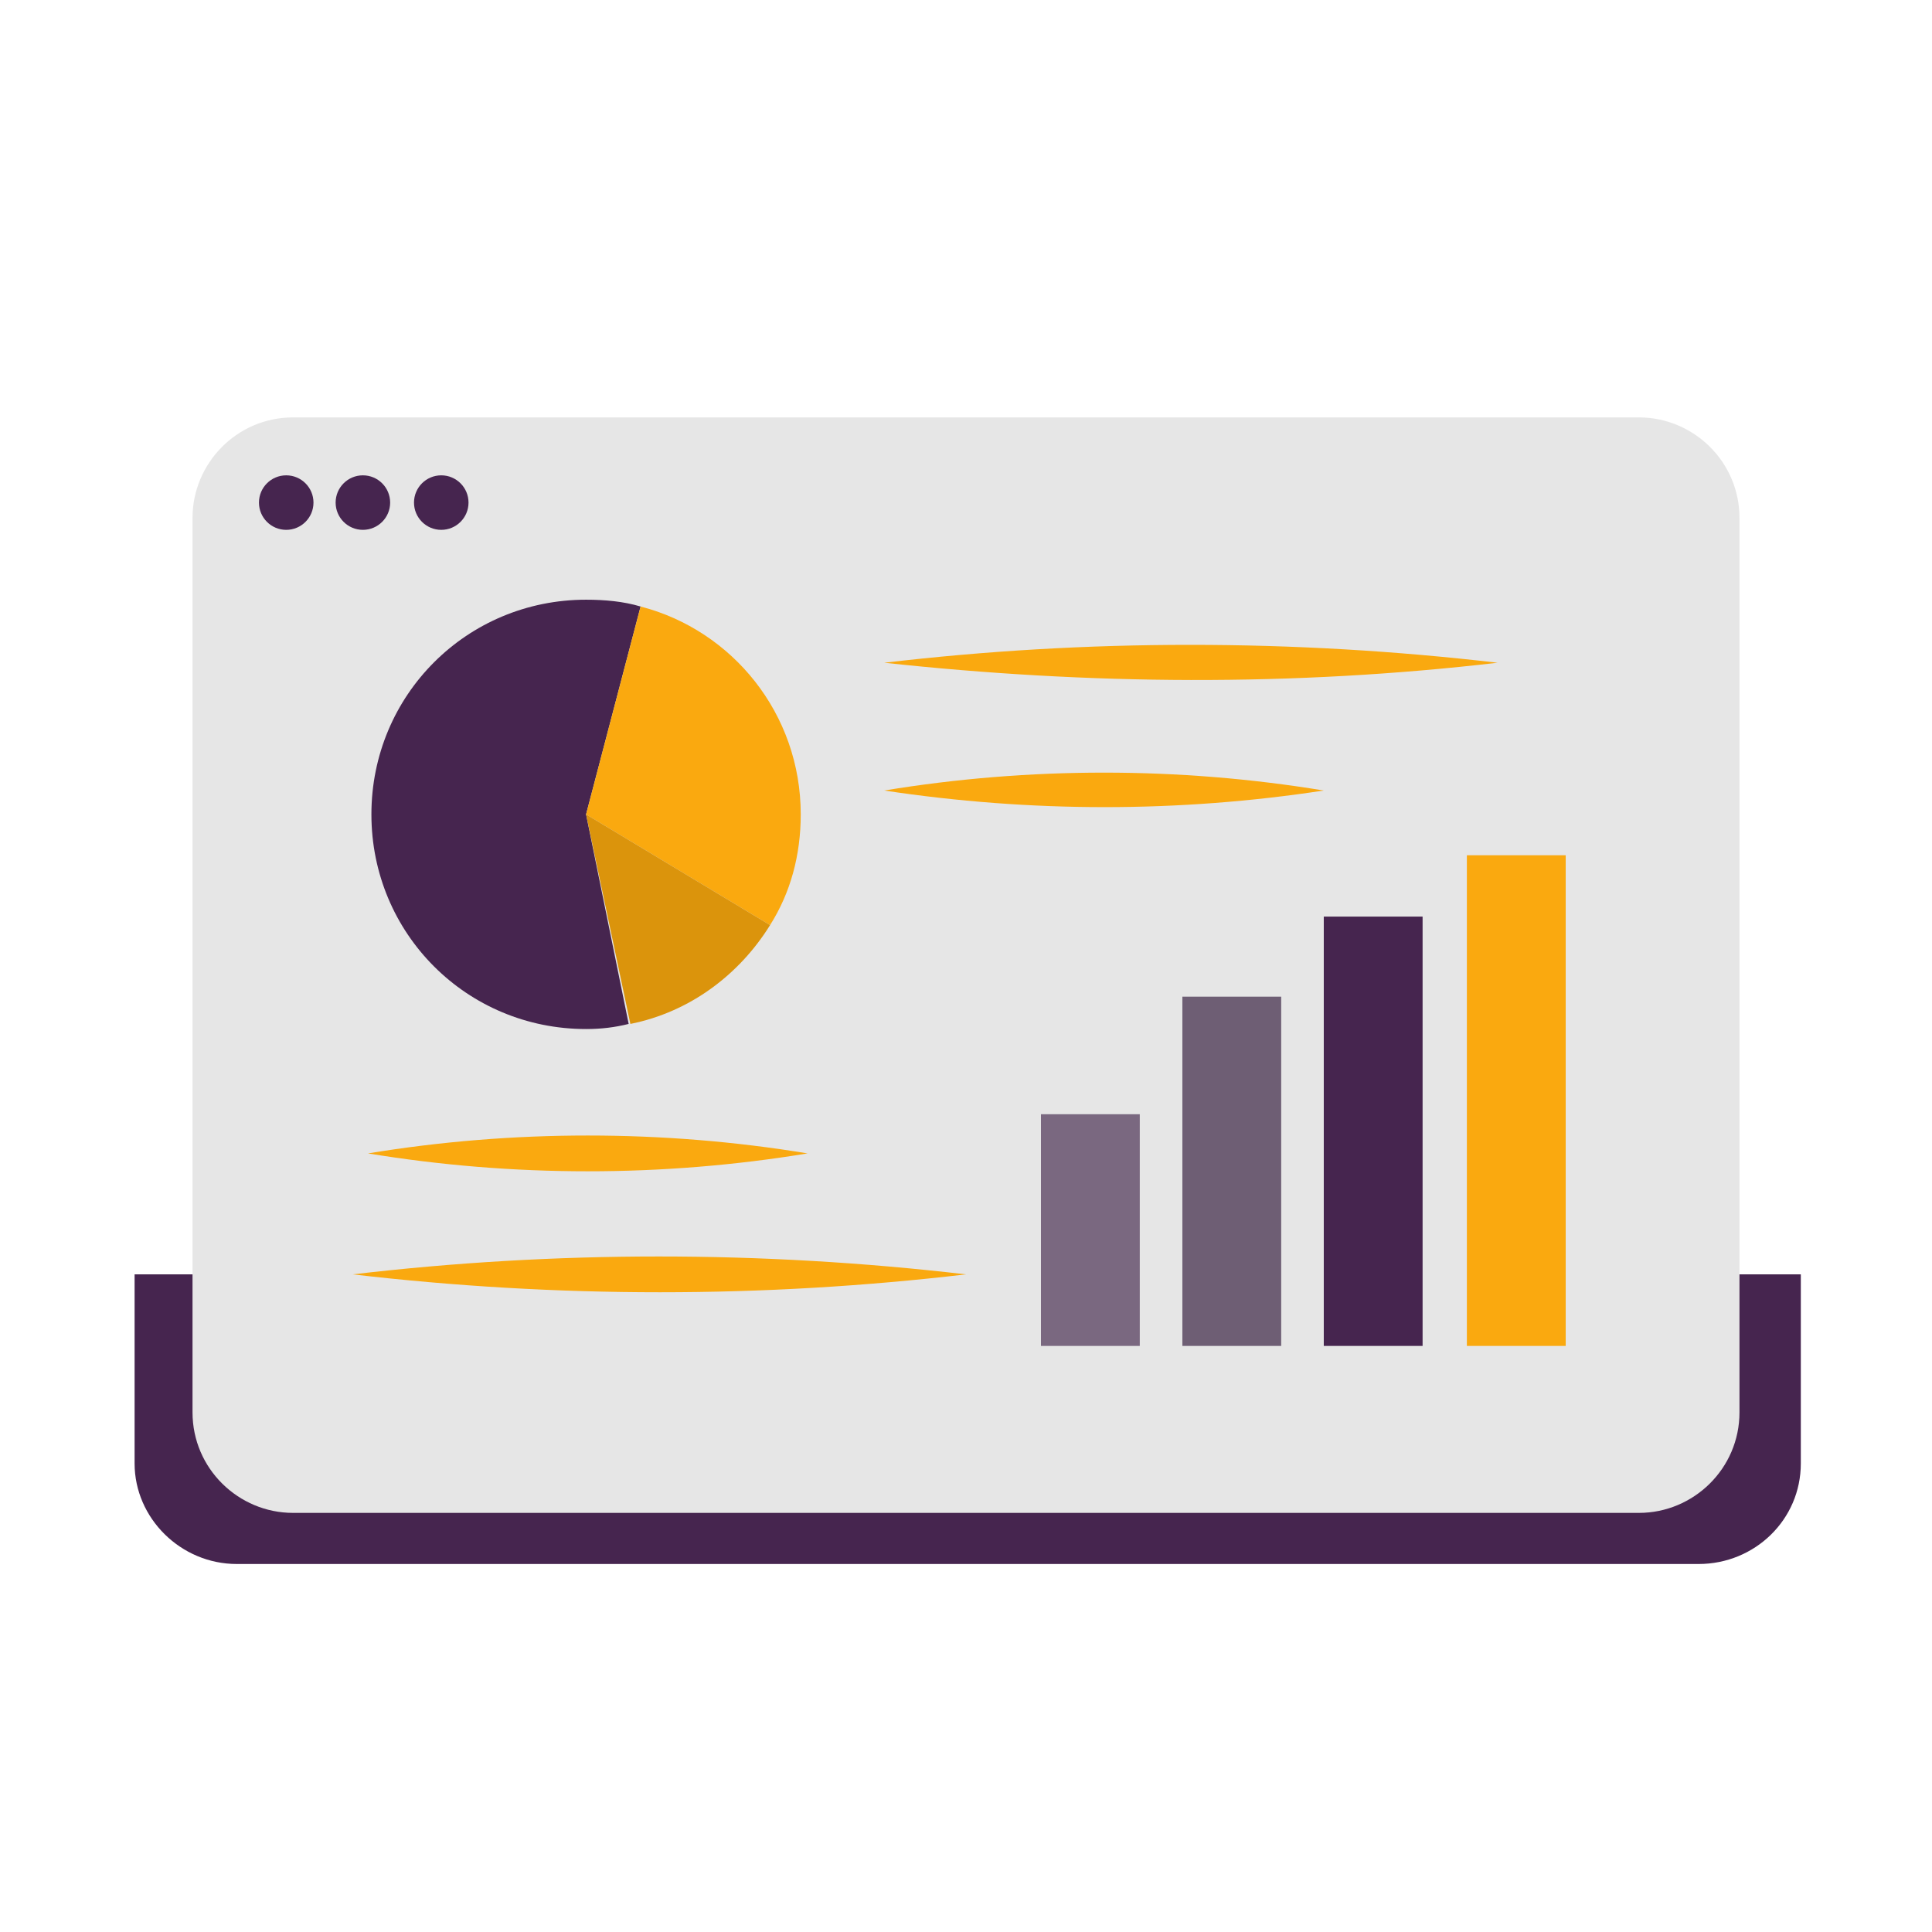
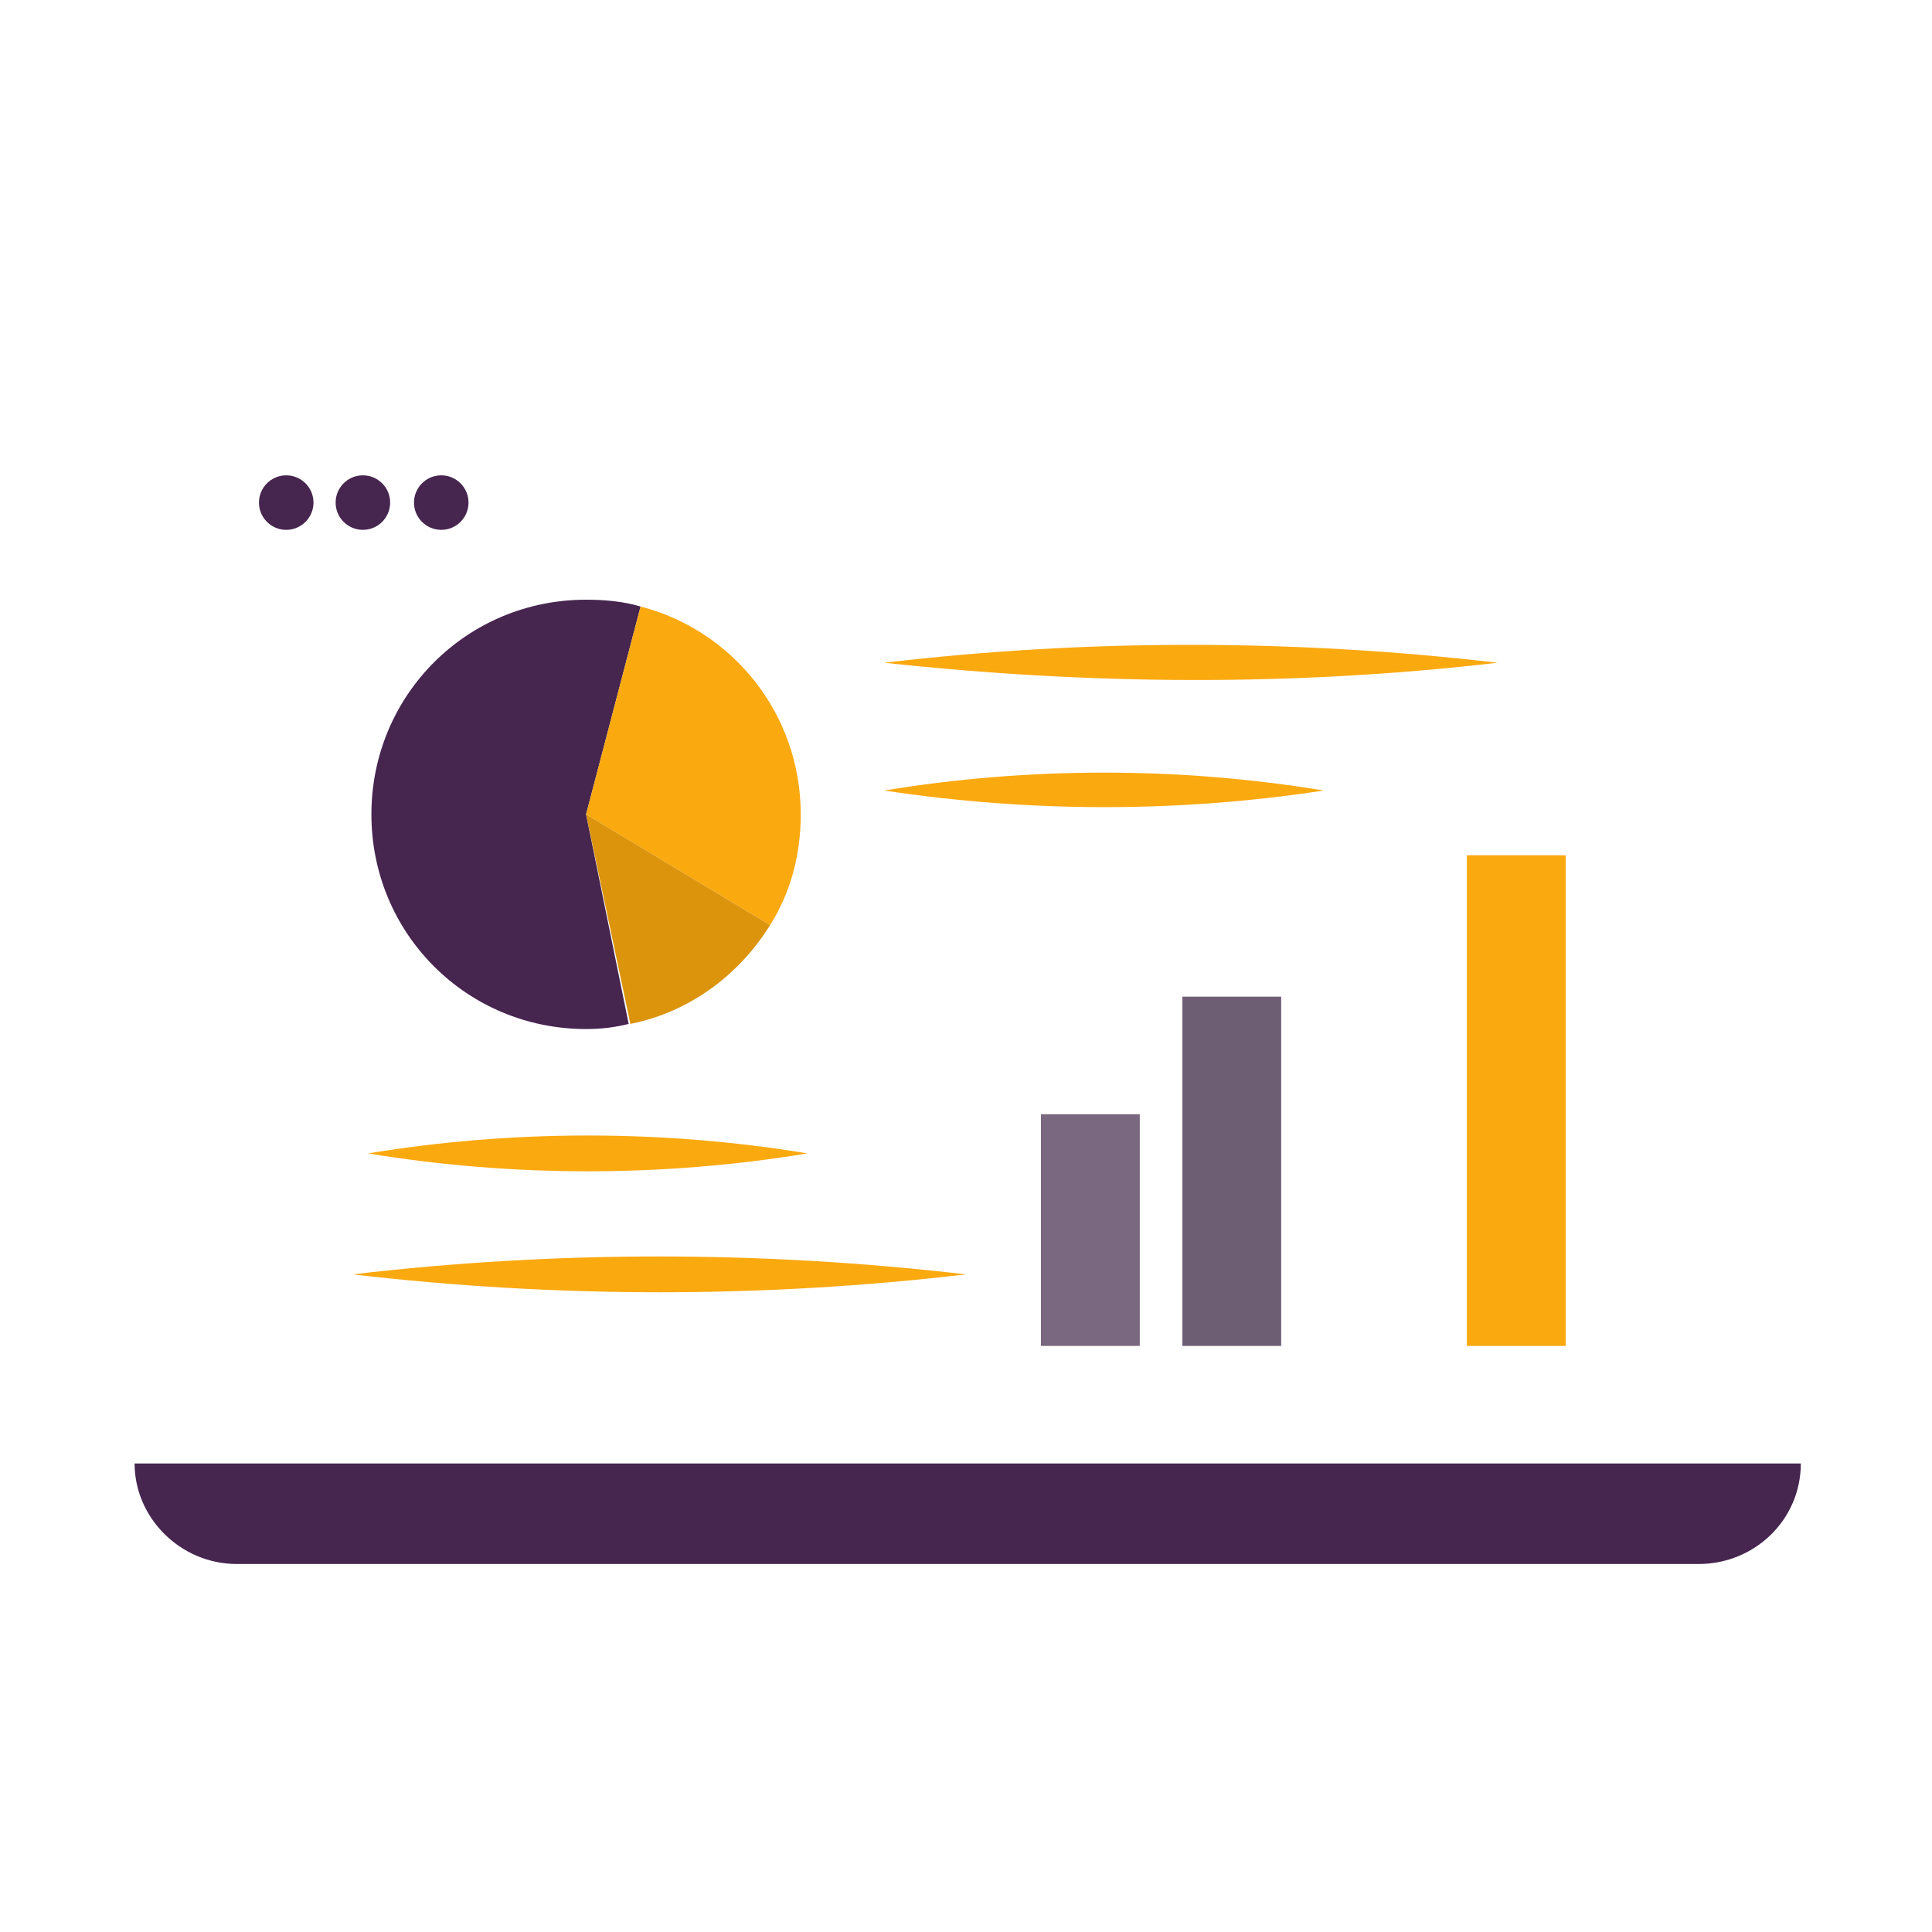
<svg xmlns="http://www.w3.org/2000/svg" version="1.1" id="Laag_1" x="0px" y="0px" viewBox="0 0 113.4 113.4" style="enable-background:new 0 0 113.4 113.4;" xml:space="preserve">
  <style type="text/css">
	.st0{fill:#46254F;}
	.st1{fill:none;stroke:#46254F;stroke-width:3;stroke-miterlimit:10;}
	.st2{fill:#FFFFFF;stroke:#46254F;stroke-width:3;stroke-miterlimit:10;}
	.st3{fill:none;stroke:#46254F;stroke-miterlimit:10;}
	.st4{fill:#34203D;}
	.st5{fill:#2C1C35;}
	.st6{fill:#2D1C35;}
	.st7{fill:#C6724C;}
	.st8{clip-path:url(#SVGID_00000178884161878803351610000010824881328868924061_);}
	.st9{fill:#AF5332;}
	.st10{fill:none;}
	.st11{fill:#51C185;}
	.st12{fill:#E5D2C7;}
	.st13{clip-path:url(#SVGID_00000072978604658969961950000014145498145042268549_);}
	.st14{fill:#F2E5DE;}
	.st15{fill:#3A2445;}
	.st16{clip-path:url(#SVGID_00000076572070986732756950000004094244895311850140_);}
	.st17{fill:#4CE593;}
	.st18{fill:#665270;}
	.st19{clip-path:url(#SVGID_00000183945887652368782610000016167084531119434629_);}
	.st20{clip-path:url(#SVGID_00000180361145924621219570000003127653313403233724_);}
	.st21{fill:#0295FF;}
	.st22{clip-path:url(#SVGID_00000003085715784711829890000007859408552046224001_);}
	.st23{fill:#F2F2F2;}
	.st24{fill:#C3BBC6;}
	.st25{clip-path:url(#SVGID_00000041280624634173446350000000397626365954252456_);}
	.st26{fill:#543D5E;}
	.st27{clip-path:url(#SVGID_00000152966728522396713490000002899002641253584561_);}
	.st28{clip-path:url(#SVGID_00000097466058474498598350000009120429108695541666_);}
	.st29{clip-path:url(#SVGID_00000129183276509799198960000003536026452495150249_);}
	.st30{fill:#C7724C;}
	.st31{clip-path:url(#SVGID_00000057842446667780474650000012652204262795577270_);}
	.st32{fill:#4B4668;}
	.st33{clip-path:url(#SVGID_00000118355520252194299040000015546933441963733638_);}
	.st34{fill:#FAA90F;}
	.st35{fill:#C2BAC5;}
	.st36{fill:#F6F6F6;}
	.st37{fill:#45254E;}
	.st38{fill:#F1F1F1;}
	.st39{fill:#C6C6C6;}
	.st40{fill:#A6A0A9;}
	.st41{fill:#371C3D;}
	.st42{fill:#7A6880;}
	.st43{fill:#9D9D9C;}
	.st44{fill:#969099;}
	.st45{fill:#FFFFFF;}
	.st46{fill:none;stroke:#FAA90F;stroke-width:3;stroke-miterlimit:10;}
	.st47{fill:#FFFFFF;stroke:#FAA90F;stroke-width:3;stroke-miterlimit:10;}
	.st48{fill:#E6E6E6;}
	.st49{clip-path:url(#SVGID_00000013167634013657341460000015187802032802936726_);fill:#FAA90F;}
	.st50{clip-path:url(#SVGID_00000095307963906151238590000006463265691464225669_);fill:#FAA90F;}
	.st51{clip-path:url(#SVGID_00000083063238098369976150000000321343965294587565_);fill:#FAA90F;}
	.st52{clip-path:url(#SVGID_00000026854976414967004450000000389339787648270727_);fill:#FAA90F;}
	.st53{clip-path:url(#SVGID_00000008857559024962435740000018080908128804060345_);fill:#FAA90F;}
	.st54{clip-path:url(#SVGID_00000050622729260431357080000014048597588217126016_);fill:#FAA90F;}
	.st55{clip-path:url(#SVGID_00000127743712573586606330000017301702021146058157_);fill:#FAA90F;}
	.st56{clip-path:url(#SVGID_00000082356103583755513110000015357862248597627572_);fill:#FAA90F;}
	.st57{clip-path:url(#SVGID_00000121243830809068329010000013537634956339130265_);fill:#FAA90F;}
	.st58{clip-path:url(#SVGID_00000003794820658527419680000007013423260000806320_);fill:#FAA90F;}
	.st59{clip-path:url(#SVGID_00000111164768131656029770000010255349495014462867_);fill:#FAA90F;}
	.st60{clip-path:url(#SVGID_00000139993917568201604650000005136818360545688449_);fill:#FAA90F;}
	.st61{fill:#DB940C;}
	.st62{fill:#6A5B6F;}
	.st63{fill:none;stroke:#FAA90F;stroke-miterlimit:10;}
	.st64{fill:none;stroke:#46254F;stroke-width:3;stroke-linecap:round;stroke-miterlimit:10;}
	.st65{fill:none;stroke:#FAA90F;stroke-width:3;stroke-linecap:round;stroke-miterlimit:10;}
	.st66{fill:#FFFFFF;stroke:#E6E6E6;stroke-miterlimit:10;}
	.st67{fill:none;stroke:#FAA90F;stroke-width:2;stroke-linecap:round;stroke-linejoin:round;stroke-miterlimit:10;}
	.st68{fill:none;stroke:#FAA90F;stroke-width:2;stroke-linecap:round;stroke-miterlimit:10;}
	.st69{fill:none;stroke:#46254F;stroke-width:2;stroke-linecap:round;stroke-linejoin:round;stroke-miterlimit:10;}
	.st70{fill:none;stroke:#46254F;stroke-width:2;stroke-linecap:round;stroke-miterlimit:10;}
	.st71{fill:#E6E6E6;stroke:#FAA90F;stroke-miterlimit:10;}
	.st72{fill:#E6E6E6;stroke:#46254F;stroke-miterlimit:10;}
	.st73{fill:#FAA90F;stroke:#E6E6E6;stroke-miterlimit:10;}
	.st74{fill:#46254F;stroke:#E6E6E6;stroke-miterlimit:10;}
	.st75{clip-path:url(#SVGID_00000107571231905809823840000005051008165004549248_);fill:#E6E6E6;}
	.st76{clip-path:url(#SVGID_00000044172374279873141080000008686511949450945690_);fill:#E6E6E6;}
	.st77{clip-path:url(#SVGID_00000041297587442262062930000007982738533335290033_);fill:#E6E6E6;}
	.st78{clip-path:url(#SVGID_00000043452474943722146000000002633314460880483258_);fill:#E6E6E6;}
	.st79{clip-path:url(#SVGID_00000130605308240741759600000006219974862658842043_);fill:#E6E6E6;}
	.st80{clip-path:url(#SVGID_00000139995666420936653050000010108957173575349168_);fill:#E6E6E6;}
	.st81{clip-path:url(#SVGID_00000114067160866749411460000014857242582610453417_);fill:#E6E6E6;}
	.st82{clip-path:url(#SVGID_00000027604613505041228160000014518357735088094392_);fill:#E6E6E6;}
	.st83{clip-path:url(#SVGID_00000143608413738193468240000017335925443525464715_);fill:#E6E6E6;}
	.st84{clip-path:url(#SVGID_00000138570629944502283530000014782261483547081605_);fill:#E6E6E6;}
	.st85{clip-path:url(#SVGID_00000076595911268681851860000005114878719851868566_);fill:#FAA90F;}
	.st86{clip-path:url(#SVGID_00000024003760828854782230000011363193556787349145_);fill:#FAA90F;}
	.st87{fill:none;stroke:#FAA90F;stroke-width:4;stroke-miterlimit:10;}
	.st88{fill:none;stroke:#46254F;stroke-width:4;stroke-miterlimit:10;}
	.st89{opacity:0.68;fill:#46254F;}
	.st90{clip-path:url(#SVGID_00000118376321626885464270000007849044821859004855_);}
	.st91{clip-path:url(#SVGID_00000149369346341543793080000006072127087401109135_);}
	.st92{clip-path:url(#SVGID_00000078763499017444300390000002780801305789466795_);}
	.st93{clip-path:url(#SVGID_00000139982959212405562190000005092242598718029204_);}
	.st94{clip-path:url(#SVGID_00000091001586724399803570000001165899107077516416_);}
	.st95{clip-path:url(#SVGID_00000152942924763683815340000006847628641179524752_);}
	.st96{fill:none;stroke:#FFFFFF;stroke-width:0.8;stroke-miterlimit:10;}
	.st97{clip-path:url(#SVGID_00000064326014078238491820000012017168979428159878_);}
	.st98{clip-path:url(#SVGID_00000137840821503436066690000013252175159983255732_);}
	.st99{clip-path:url(#SVGID_00000059989740810689915440000016549526622106636205_);fill:#FAA90F;}
	.st100{clip-path:url(#SVGID_00000181068706265345093440000007873343724599973776_);fill:#46254F;}
	.st101{clip-path:url(#SVGID_00000059280757330988650660000012079752569740149379_);fill:#FAA90F;}
	.st102{fill:none;stroke:#E6E6E6;stroke-miterlimit:10;}
	.st103{clip-path:url(#SVGID_00000096051943543800273870000015368013541132306581_);fill:#46254F;}
	.st104{clip-path:url(#SVGID_00000110429090412191878010000005038743654522033031_);fill:#FAA90F;}
	.st105{clip-path:url(#SVGID_00000126302224090922954560000014848574049408806580_);fill:#FAA90F;}
	.st106{clip-path:url(#SVGID_00000029763424930645561680000006266688516896462506_);fill:#46254F;}
	.st107{clip-path:url(#SVGID_00000182499215232528249160000010050385434916922511_);fill:#46254F;}
	.st108{clip-path:url(#SVGID_00000151511587215207721350000012653002327924972172_);fill:#46254F;}
	.st109{clip-path:url(#SVGID_00000085216692720290880170000004056824082594899903_);fill:#FAA90F;}
	.st110{clip-path:url(#SVGID_00000171710295956630114490000010376130339664626877_);fill:#FAA90F;}
	.st111{clip-path:url(#SVGID_00000147208837090880441940000013543576628814975882_);fill:#46254F;}
	.st112{clip-path:url(#SVGID_00000088092060881469365070000008033077433217237912_);fill:#46254F;}
	.st113{clip-path:url(#SVGID_00000062180754254738867900000010932842652240209562_);fill:#FAA90F;}
	.st114{clip-path:url(#SVGID_00000021103023966590946220000005152187816557104831_);fill:#FAA90F;}
	.st115{clip-path:url(#SVGID_00000101783408238360681860000016947477272359202436_);fill:#46254F;}
	.st116{clip-path:url(#SVGID_00000098910329873204343250000006254604449202340497_);fill:#7A6880;}
	.st117{clip-path:url(#SVGID_00000047747493849003504360000008742735270331010443_);fill:#46254F;}
	.st118{clip-path:url(#SVGID_00000054986657338536305040000012526280032109253562_);fill:#FAA90F;}
	.st119{clip-path:url(#SVGID_00000152263338732750371770000010505581874574903707_);fill:#7A6880;}
	.st120{clip-path:url(#SVGID_00000024696383847489150580000014107153649215403949_);fill:#371C3D;}
	.st121{clip-path:url(#SVGID_00000011718371585349088820000003408486464966782342_);fill:#46254F;}
	.st122{fill:#7A6880;stroke:#46254F;stroke-miterlimit:10;}
	.st123{fill:#FAA90E;stroke:#46254F;stroke-miterlimit:10;}
	.st124{fill:#51C185;stroke:#46254F;stroke-miterlimit:10;}
	.st125{fill:#0295FF;stroke:#46254F;stroke-miterlimit:10;}
	.st126{fill:#D0C9D3;}
	.st127{fill:#6E5E74;}
	.st128{fill:#FF0357;}
	.st129{fill:#C41E4D;}
	.st130{fill:#897E8F;}
	.st131{clip-path:url(#SVGID_00000016797691669209642510000009795524179094989456_);fill:#FAA90F;}
	.st132{clip-path:url(#SVGID_00000134951072906342431690000010510744536484027839_);fill:#8CC63F;}
	.st133{clip-path:url(#SVGID_00000129904436042953760680000004150706027518548662_);fill:#0071BC;}
	.st134{clip-path:url(#SVGID_00000176754005587276926320000001464348123137352113_);fill:#FBB03B;}
	.st135{opacity:0.34;fill:#F1F1F1;}
	.st136{fill:none;stroke:#7A6880;stroke-width:8;stroke-miterlimit:10;}
	.st137{fill:#E5D9EB;}
	.st138{fill:#FFFFFF;stroke:#46254F;stroke-miterlimit:10;}
	.st139{fill:#FFFFFF;stroke:#FAA90F;stroke-miterlimit:10;}
	.st140{clip-path:url(#SVGID_00000111157549616680722450000002429105916345802123_);}
	.st141{clip-path:url(#SVGID_00000092447611795961743000000016989083919615843991_);}
	.st142{clip-path:url(#SVGID_00000038378163832130562470000015700886167859933846_);}
	.st143{clip-path:url(#SVGID_00000134243376905455899140000002687500198951824784_);}
	.st144{clip-path:url(#SVGID_00000067205613225466101790000005399965090747893695_);}
	.st145{clip-path:url(#SVGID_00000022544951220147579780000015786537033790894259_);}
	.st146{fill:none;stroke:#46254F;stroke-width:1.4;stroke-miterlimit:10;}
	.st147{fill:none;stroke:#FAA90F;stroke-width:1.4;stroke-miterlimit:10;}
	.st148{fill:#FAA90E;}
	.st149{clip-path:url(#SVGID_00000170271450349677579700000000029887779471742356_);}
	.st150{clip-path:url(#SVGID_00000017484584996363115670000000248482176919161501_);}
	.st151{clip-path:url(#SVGID_00000054227122131893282530000013017689815392842630_);}
	.st152{clip-path:url(#SVGID_00000056388685121642982740000018293163990897814154_);}
	.st153{clip-path:url(#SVGID_00000049222820573074873340000015186354301504045498_);}
	.st154{clip-path:url(#SVGID_00000150802581433112747460000014206577877633587387_);}
	.st155{clip-path:url(#SVGID_00000055669895953725288820000001013680852109132203_);}
	.st156{clip-path:url(#SVGID_00000140709147881846385810000003219924355274474656_);}
	.st157{clip-path:url(#SVGID_00000141433490898853266780000008082745614246735546_);}
	.st158{clip-path:url(#SVGID_00000052802342428428066630000013430345558482737338_);}
	.st159{clip-path:url(#SVGID_00000049922587753048390720000012173059530413717409_);}
	.st160{clip-path:url(#SVGID_00000169550254067782809140000011633595337330485141_);}
	.st161{clip-path:url(#SVGID_00000077302599836507952080000000692143974635610518_);}
	.st162{clip-path:url(#SVGID_00000125562877995503616050000013543261092527789184_);}
	.st163{clip-path:url(#SVGID_00000181081467312079207360000013207662202224547481_);}
	.st164{clip-path:url(#SVGID_00000106149255277531240390000018438214580299717307_);}
	.st165{clip-path:url(#SVGID_00000109013474279009196920000008733802533980534949_);}
	.st166{clip-path:url(#SVGID_00000150071709524164357040000000196794268426795182_);}
	.st167{clip-path:url(#SVGID_00000096061229950277964500000016172713160277742761_);}
	.st168{clip-path:url(#SVGID_00000039853482827902465280000001641057356157525420_);}
	.st169{clip-path:url(#SVGID_00000165952063408353759300000003697932047515912615_);}
	.st170{clip-path:url(#SVGID_00000019677617878990642550000015786399725355959955_);}
	.st171{clip-path:url(#SVGID_00000111160505078239237240000001501124522966583227_);}
	.st172{clip-path:url(#SVGID_00000136372964118633424860000008725120704189236116_);}
	.st173{clip-path:url(#SVGID_00000091720473896113006360000018311345533578870690_);}
	.st174{clip-path:url(#SVGID_00000001623547720174329190000014718339915207299457_);}
	.st175{clip-path:url(#SVGID_00000040548862750048262090000006220856701799344024_);}
	.st176{clip-path:url(#SVGID_00000052086198112556020640000002336919745006175663_);}
	.st177{clip-path:url(#SVGID_00000043436058805343539410000000130186188983722376_);}
	.st178{clip-path:url(#SVGID_00000044883651663608294720000003941800535020914051_);}
	.st179{clip-path:url(#SVGID_00000025442634880057878890000014875398110449220530_);}
	.st180{clip-path:url(#SVGID_00000110431390118443235350000000784520212088169380_);}
	.st181{clip-path:url(#SVGID_00000023238741363207395200000005570250757108928933_);}
	.st182{clip-path:url(#SVGID_00000150819891574756288190000011550646472665093516_);}
	.st183{clip-path:url(#SVGID_00000000903213539595101090000013248295798364894626_);}
	.st184{clip-path:url(#SVGID_00000165229974383166537980000007811539760827582647_);}
	.st185{clip-path:url(#SVGID_00000058589696943122857020000003840760905901431427_);}
	.st186{clip-path:url(#SVGID_00000039101393118664269440000002961867959872659597_);}
	.st187{clip-path:url(#SVGID_00000164490535618115422270000008072781363093116845_);}
	.st188{clip-path:url(#SVGID_00000080925672802027583440000008549757726581378972_);}
	.st189{clip-path:url(#SVGID_00000153668428598406706350000017591200442510507704_);}
	.st190{clip-path:url(#SVGID_00000163759463338736923950000003184288585992069047_);}
	.st191{clip-path:url(#SVGID_00000158749913267231621750000005400721504690276780_);}
	.st192{clip-path:url(#SVGID_00000089565298303336357370000007526542315958049719_);}
	.st193{clip-path:url(#SVGID_00000040561362150654911030000002648481502276015541_);}
	.st194{clip-path:url(#SVGID_00000062872626467866415610000010802059439763722384_);}
	.st195{clip-path:url(#SVGID_00000035528559638411111710000003144470454095716771_);}
	.st196{clip-path:url(#SVGID_00000142896158636665929100000013443800901457647522_);}
	.st197{clip-path:url(#SVGID_00000008112942660420196040000006059236225876540854_);}
	.st198{clip-path:url(#SVGID_00000183216624165952607660000002305478010432145838_);}
	.st199{clip-path:url(#SVGID_00000068677793928405079500000010735392706927903872_);}
	.st200{clip-path:url(#SVGID_00000048502338696389326720000000568875540005598357_);}
	.st201{clip-path:url(#SVGID_00000014631985681419685930000006145736109431675566_);}
	.st202{clip-path:url(#SVGID_00000031914131174091715420000018280825510983375802_);}
	.st203{clip-path:url(#SVGID_00000098931626133963308040000011493064006718224560_);}
	.st204{clip-path:url(#SVGID_00000172423113590539727250000016994415751056197301_);}
	.st205{clip-path:url(#SVGID_00000011029370726754326320000000728979418084887706_);}
	.st206{clip-path:url(#SVGID_00000096039136636729680670000012353655097377145743_);}
	.st207{clip-path:url(#SVGID_00000081615924791088102860000005712296989391116166_);}
	.st208{clip-path:url(#SVGID_00000137117965468748266040000014927705200589516959_);}
	.st209{fill:none;stroke:#371C3D;stroke-width:3;stroke-miterlimit:10;}
	.st210{clip-path:url(#SVGID_00000033330858441324390920000017043153766466724758_);}
	.st211{clip-path:url(#SVGID_00000121266902879959120730000015882555970419633536_);}
	.st212{clip-path:url(#SVGID_00000080915621901964536770000014415594962092777608_);}
	.st213{clip-path:url(#SVGID_00000181082243670359493080000011757708164579138486_);}
	.st214{clip-path:url(#SVGID_00000095330924630894114570000013502907847917939612_);}
	.st215{clip-path:url(#SVGID_00000040575071954220070990000011259906735371393974_);}
	.st216{clip-path:url(#SVGID_00000015346296060094738820000017439306575443481230_);}
	.st217{clip-path:url(#SVGID_00000018199710254405485990000006727564616261281702_);}
	.st218{clip-path:url(#SVGID_00000176738198506027937020000000510716164139189123_);}
	.st219{clip-path:url(#SVGID_00000065755279416580858850000013000079861799575970_);}
	.st220{clip-path:url(#SVGID_00000066490120655688131910000010448251784412366778_);}
	.st221{clip-path:url(#SVGID_00000072963773076854291110000015654216075408524701_);}
	.st222{fill:none;stroke:#DB940C;stroke-width:3;stroke-miterlimit:10;}
	.st223{clip-path:url(#SVGID_00000143616592681648308700000006893766499458798216_);}
	.st224{clip-path:url(#SVGID_00000126314018991198999070000001764067793236576165_);}
	.st225{clip-path:url(#SVGID_00000106148784422867620520000006027530259952040586_);}
	.st226{clip-path:url(#SVGID_00000137114225450798827640000002689733718698560427_);}
	.st227{clip-path:url(#SVGID_00000049203920233037306240000009770690395379130002_);}
	.st228{clip-path:url(#SVGID_00000131333035992597920410000008489896096808776861_);}
	.st229{clip-path:url(#SVGID_00000145739493057570065480000010286320161231851152_);}
	.st230{clip-path:url(#SVGID_00000163766222745080060820000017589112123662663071_);}
	.st231{clip-path:url(#SVGID_00000139993311317070752840000013254195601862646407_);}
	.st232{clip-path:url(#SVGID_00000017484514352025000110000004913651628256064400_);}
	.st233{clip-path:url(#SVGID_00000145769276089772571090000009148742519641946777_);}
	.st234{clip-path:url(#SVGID_00000161626282234868559500000014944989603723262610_);}
	.st235{clip-path:url(#SVGID_00000127006217325245229690000005032883498925309117_);}
	.st236{clip-path:url(#SVGID_00000000934943580853385440000014568463860587081389_);}
	.st237{clip-path:url(#SVGID_00000018931367532511297280000015377764728254397099_);}
	.st238{clip-path:url(#SVGID_00000103262889245124325270000012079247405845127302_);}
	.st239{clip-path:url(#SVGID_00000101789680504273839410000015402355157486218687_);}
	.st240{clip-path:url(#SVGID_00000103964506487529411670000008340580895343625385_);}
	.st241{clip-path:url(#SVGID_00000113330003781708171910000008214045972489067931_);}
	.st242{clip-path:url(#SVGID_00000126286286913675501540000015658435125452363705_);}
	.st243{clip-path:url(#SVGID_00000029752913933626486810000005466736970822310557_);}
	.st244{clip-path:url(#SVGID_00000142177261645556706660000008196370954144533127_);}
	.st245{clip-path:url(#SVGID_00000125577888070362855820000004654054920776736663_);}
	.st246{clip-path:url(#SVGID_00000117641038742532593100000004057439170621790907_);}
	.st247{clip-path:url(#SVGID_00000038406669209354484320000016956091188114186918_);}
	.st248{clip-path:url(#SVGID_00000069389627395153642890000013259193530275976374_);}
	.st249{clip-path:url(#SVGID_00000125601802274564880880000010667451773467296661_);}
	.st250{clip-path:url(#SVGID_00000162333313754617382130000010778391985991370142_);fill:#51C185;}
	.st251{clip-path:url(#SVGID_00000100373790956949826720000014657194754620362631_);}
	.st252{clip-path:url(#SVGID_00000016753712867830532870000016008703447991444118_);}
	.st253{clip-path:url(#SVGID_00000075841389502650140910000011340804503893673642_);}
	.st254{clip-path:url(#SVGID_00000064328784191015766050000009903032419133487746_);}
	.st255{clip-path:url(#SVGID_00000160881511459486403440000011058448579439717802_);}
	.st256{clip-path:url(#SVGID_00000145769600022111709690000013086500002695461255_);}
	.st257{clip-path:url(#SVGID_00000025410247695537388830000000129757233131892353_);}
	.st258{clip-path:url(#SVGID_00000165953971382490244420000018301873741813266306_);}
	.st259{clip-path:url(#SVGID_00000075855570643850691120000010224515815113732014_);}
	.st260{clip-path:url(#SVGID_00000056416987714121713800000017068401431889730745_);}
	.st261{clip-path:url(#SVGID_00000124162704701726816900000007195344558895243928_);}
	.st262{clip-path:url(#SVGID_00000045581834926654636750000001082077882907846072_);}
	.st263{fill:#E6007E;}
	.st264{fill:#A75D43;}
	.st265{fill:url(#man_1_Orginal_1-4_00000044177247957521778440000003223558472151788429_);}
	.st266{fill:#8A7E91;}
	.st267{clip-path:url(#SVGID_00000081649974619727381050000003862618577445660808_);}
	.st268{clip-path:url(#SVGID_00000108987230666637696070000007247610015873567129_);}
	.st269{fill:#9D90A3;}
	.st270{clip-path:url(#SVGID_00000070106800072695104640000013373882879989284022_);}
	.st271{clip-path:url(#SVGID_00000146478699797838655510000014706068999802635430_);}
	.st272{clip-path:url(#SVGID_00000158721678233156612060000013321628016577629858_);}
	.st273{clip-path:url(#SVGID_00000101792310888988268590000015512917680969458084_);}
	.st274{clip-path:url(#SVGID_00000155146571563225845830000009467280506850567358_);}
	.st275{clip-path:url(#SVGID_00000053518714292718723660000016955217335867168659_);}
	.st276{clip-path:url(#SVGID_00000139986575699991425880000005957480157615801764_);}
	.st277{clip-path:url(#SVGID_00000005252528613583535980000012514515726357417898_);}
	.st278{clip-path:url(#SVGID_00000094581461168047029200000002421860927217584513_);}
	.st279{clip-path:url(#SVGID_00000013913293056567652330000009553701322609670063_);}
	.st280{clip-path:url(#SVGID_00000117672979312993316100000002700019863930476429_);}
	.st281{clip-path:url(#SVGID_00000067220781228207522070000015159292726028540341_);}
	.st282{clip-path:url(#SVGID_00000047740267590625270300000010021558278176357251_);}
	.st283{clip-path:url(#SVGID_00000066483181419404314640000009013734745404821918_);}
	.st284{clip-path:url(#SVGID_00000165936369987310002370000013750589213092590260_);}
	.st285{clip-path:url(#SVGID_00000018927017564854382030000007705042479525064595_);}
	.st286{clip-path:url(#SVGID_00000050658520060725297320000016581259986330217890_);}
	.st287{clip-path:url(#SVGID_00000115513671769680437020000003960415492545448878_);}
	.st288{clip-path:url(#SVGID_00000091001724594025120400000013240579043116558740_);}
	.st289{clip-path:url(#SVGID_00000175319920996991786590000012656791920412299673_);}
	.st290{clip-path:url(#SVGID_00000070081790038944336890000012239216842286470319_);}
	.st291{clip-path:url(#SVGID_00000005977062542708618100000007507985065088147376_);}
	.st292{clip-path:url(#SVGID_00000036253108861836468210000000459944443696757165_);}
	.st293{clip-path:url(#SVGID_00000075145649797926346610000002938336632730623654_);}
	.st294{clip-path:url(#SVGID_00000102542285079182383300000003112082576490059431_);}
	.st295{clip-path:url(#SVGID_00000001646904162212324480000015024505873696166532_);}
	.st296{clip-path:url(#SVGID_00000052802868481929028930000013429744937008315036_);}
	.st297{clip-path:url(#SVGID_00000150799535256949770810000005801293402860582805_);}
	.st298{clip-path:url(#SVGID_00000100356236336643321940000003976753980208991924_);}
	.st299{clip-path:url(#SVGID_00000062891289974799880810000010846054897239729840_);}
	.st300{clip-path:url(#SVGID_00000114767898321132013370000016635500030099522751_);}
	.st301{clip-path:url(#SVGID_00000007425916744778876000000006169616442822363297_);}
	.st302{clip-path:url(#SVGID_00000116199280940174711810000009303003787083550893_);}
	.st303{clip-path:url(#SVGID_00000138565963498463224780000008636864889914619284_);}
	.st304{clip-path:url(#SVGID_00000080201378242766241140000001577696249779359116_);}
	.st305{clip-path:url(#SVGID_00000178905487801921555980000016157864324815881870_);}
	.st306{clip-path:url(#SVGID_00000158750666251706353340000000517119061159443083_);}
	.st307{clip-path:url(#SVGID_00000078026847814786807900000000933774905343609752_);}
	.st308{clip-path:url(#SVGID_00000026135785651038799590000014590259702187898784_);}
	.st309{clip-path:url(#SVGID_00000023249245552908740760000005012085337696648342_);}
	.st310{clip-path:url(#SVGID_00000181769198256339409380000013171274629897514387_);}
	.st311{clip-path:url(#SVGID_00000052085658900580809120000002341759646754370751_);}
	.st312{clip-path:url(#SVGID_00000077285916770064898110000010543161956092706437_);}
	.st313{clip-path:url(#SVGID_00000104691645353331671140000005478301109055209890_);}
	.st314{clip-path:url(#SVGID_00000072991648897077022490000010222925739725816468_);}
	.st315{clip-path:url(#SVGID_00000016041021342945550090000002819085854435232415_);}
	.st316{clip-path:url(#SVGID_00000041995042335392871470000017265816577238985634_);}
	.st317{clip-path:url(#SVGID_00000141457060089046420470000001958518061788328843_);}
	.st318{clip-path:url(#SVGID_00000073708690589031644330000013878272968394874557_);}
	.st319{clip-path:url(#SVGID_00000119812146873842627870000014609164631281891259_);}
	.st320{clip-path:url(#SVGID_00000072261520868283879990000014885464663719193255_);}
	.st321{clip-path:url(#SVGID_00000130609980885693249520000001816334395630136502_);}
	.st322{clip-path:url(#SVGID_00000178184656017006211410000003518521466370200991_);}
	.st323{clip-path:url(#SVGID_00000016778168897049250210000017291631461447837571_);}
	.st324{clip-path:url(#SVGID_00000082336416453209369120000005714774074250762910_);}
	.st325{clip-path:url(#SVGID_00000137815199565345945000000013296058555279524238_);}
	.st326{clip-path:url(#SVGID_00000028316786986824639070000009894160607233105578_);}
	.st327{clip-path:url(#SVGID_00000152250921113537433160000002691547274990646416_);}
	.st328{clip-path:url(#SVGID_00000154415736309107795800000011692575350782467490_);}
	.st329{clip-path:url(#SVGID_00000115484696066027694260000011986575748381573014_);}
	.st330{clip-path:url(#SVGID_00000085251759907670925760000016846406867009421223_);}
	.st331{clip-path:url(#SVGID_00000065766542587741621590000018277381062054250932_);}
	.st332{clip-path:url(#SVGID_00000132787356441273520040000008022931853289683124_);}
	.st333{clip-path:url(#SVGID_00000133495745623357469980000006707244727694307460_);}
	.st334{clip-path:url(#SVGID_00000079448236576699497020000007887037919037506225_);}
	.st335{clip-path:url(#SVGID_00000172402219538829512930000009423875823716706981_);}
	.st336{clip-path:url(#SVGID_00000084523726880028070330000004825190084759741058_);}
	.st337{clip-path:url(#SVGID_00000026129514383957723000000017717070289570920093_);}
	.st338{clip-path:url(#SVGID_00000174561900228768308340000004291128832295853698_);}
	.st339{clip-path:url(#SVGID_00000067220272246883847000000014975233010725080449_);}
	.st340{clip-path:url(#SVGID_00000135665869937836222770000014958912556513622440_);}
	.st341{clip-path:url(#SVGID_00000042714323247894967690000018141017147229579173_);}
	.st342{clip-path:url(#SVGID_00000132080133930936481590000018412964828877366154_);}
	.st343{clip-path:url(#SVGID_00000012454996857480483200000003031916063065452174_);}
	.st344{clip-path:url(#SVGID_00000031887348118248349320000005020921494755294349_);}
	.st345{clip-path:url(#SVGID_00000044163869850948733280000015064565703892630455_);}
	.st346{clip-path:url(#SVGID_00000010276786087961915870000003704295692708876705_);}
	.st347{clip-path:url(#SVGID_00000105414450148038547820000017775613544009719445_);}
	.st348{clip-path:url(#SVGID_00000087374763098337608290000014864540310146175412_);}
	.st349{clip-path:url(#SVGID_00000086651729134486220530000013212897917061430946_);}
	.st350{clip-path:url(#SVGID_00000132780221209543901190000012853616232335427977_);}
	.st351{clip-path:url(#SVGID_00000147933706168063565030000017387393929484817310_);}
	.st352{clip-path:url(#SVGID_00000127732502369067808790000001483853320144976560_);}
	.st353{fill:#2D2E83;stroke:#FFFFFF;stroke-width:2;stroke-linecap:round;stroke-linejoin:round;stroke-miterlimit:10;}
	.st354{clip-path:url(#SVGID_00000047743806738701781490000013779835590781450384_);}
	.st355{clip-path:url(#SVGID_00000119826827353789190180000012521156062075354007_);}
	.st356{clip-path:url(#SVGID_00000119119919348826145690000013864179141894102947_);}
	.st357{clip-path:url(#SVGID_00000044894242755386328170000000421889081450766767_);}
	.st358{clip-path:url(#SVGID_00000052091945055172905060000009828883376119333809_);}
	.st359{clip-path:url(#SVGID_00000119103827010781404280000012659852790743353264_);}
	.st360{clip-path:url(#SVGID_00000170973215194005346720000017707143565271695003_);}
	.st361{clip-path:url(#SVGID_00000124152486841255152730000001797222915022051234_);}
	.st362{clip-path:url(#SVGID_00000137812860770359938410000013502059787046058934_);}
	.st363{clip-path:url(#SVGID_00000156550118766317649750000008266572859956559031_);}
	.st364{clip-path:url(#SVGID_00000052099860081294898400000014680725416319019414_);}
	.st365{clip-path:url(#SVGID_00000089557741553108281530000004242900175221160601_);}
	.st366{clip-path:url(#SVGID_00000072256131374796622310000015235112351153952437_);}
	.st367{clip-path:url(#SVGID_00000013181061849885811400000016098412795898111159_);}
	.st368{clip-path:url(#SVGID_00000160152338448306894210000015555719709670681984_);}
	.st369{clip-path:url(#SVGID_00000058552249723861359520000017204784240092335795_);}
	.st370{clip-path:url(#SVGID_00000046307839004152200900000005473282783713650317_);}
	.st371{clip-path:url(#SVGID_00000147205508130830372490000007430530890052563109_);}
	.st372{clip-path:url(#SVGID_00000000912668855494183650000006476545977364787111_);}
	.st373{clip-path:url(#SVGID_00000173143234815691315710000008735325666357069206_);}
	.st374{clip-path:url(#SVGID_00000036252964857492127120000016839896660106967947_);}
	.st375{clip-path:url(#SVGID_00000068647776013595519630000005133411962839422635_);}
	.st376{clip-path:url(#SVGID_00000065037189434215292550000005737642723665480852_);}
	.st377{clip-path:url(#SVGID_00000176726001928090800600000016518018869743441034_);}
	.st378{clip-path:url(#SVGID_00000104705071976882477270000004568072379616709289_);}
	.st379{clip-path:url(#SVGID_00000061430602423388716330000011532590557856882363_);}
	.st380{clip-path:url(#SVGID_00000068678065377742749680000000281553145793469082_);}
	.st381{clip-path:url(#SVGID_00000013874407746534315390000005119930013196801976_);}
	.st382{clip-path:url(#SVGID_00000075842880126365657360000014199729526815496100_);}
	.st383{clip-path:url(#SVGID_00000075845788980556903560000018041577002396592541_);}
	.st384{clip-path:url(#SVGID_00000146483501957666993910000013589133762321275556_);}
	.st385{clip-path:url(#SVGID_00000027579473837240124870000010307077861529068967_);}
	.st386{clip-path:url(#SVGID_00000017476214274108082210000012380634658657876887_);}
	.st387{clip-path:url(#SVGID_00000145780500751409743920000009106076225487401657_);}
	.st388{clip-path:url(#SVGID_00000016059679933128622940000005454457618993748354_);}
	.st389{clip-path:url(#SVGID_00000147939464697915420100000015094459846822544800_);}
	.st390{clip-path:url(#SVGID_00000083054663906617632020000007179329506021224597_);}
	.st391{clip-path:url(#SVGID_00000141420720649790201750000011526513502564656782_);}
	.st392{clip-path:url(#SVGID_00000000203981047050976240000007366418936447830663_);}
	.st393{clip-path:url(#SVGID_00000167376896260139168240000016393843110543266226_);}
	.st394{fill:none;stroke:#FAA90F;stroke-linecap:round;stroke-linejoin:round;stroke-miterlimit:10;}
	.st395{clip-path:url(#SVGID_00000114034084712179959950000004083032335969586344_);}
	.st396{clip-path:url(#SVGID_00000009567396964329724880000003460758577806997668_);}
	.st397{clip-path:url(#SVGID_00000049920912313367813430000000202614492173418376_);}
	.st398{clip-path:url(#SVGID_00000150072986284035118320000001527841539322050432_);}
	.st399{clip-path:url(#SVGID_00000078732662805461022360000017581761485652478395_);}
	.st400{clip-path:url(#SVGID_00000130619085569064668410000010867778874294870206_);}
	.st401{clip-path:url(#SVGID_00000128486301055648969240000008333447270532802739_);}
	.st402{clip-path:url(#SVGID_00000101102356822068609940000016233881436441570949_);}
	.st403{clip-path:url(#SVGID_00000120520205940241425350000002312799856887022993_);}
	.st404{clip-path:url(#SVGID_00000113334434864562934970000003010795733327538086_);}
	.st405{clip-path:url(#SVGID_00000109020285555142795680000000219942796061740451_);}
	.st406{clip-path:url(#SVGID_00000103262817521249411920000004392704683334205610_);}
	.st407{clip-path:url(#SVGID_00000060725597223017674420000004016329754258432667_);}
	.st408{clip-path:url(#SVGID_00000165216307259889742970000003537507712772680837_);}
	.st409{clip-path:url(#SVGID_00000075849821087224937190000007069160480633073306_);}
	.st410{clip-path:url(#SVGID_00000067234668742085624740000000859721539108066197_);}
	.st411{clip-path:url(#SVGID_00000085942049557504063860000012941047162059325614_);}
	.st412{clip-path:url(#SVGID_00000036955357483607055330000000042654801403915430_);}
	.st413{clip-path:url(#SVGID_00000001658214002743301550000014286324875537164181_);fill:#FAA90F;}
	.st414{clip-path:url(#SVGID_00000079469366747218808760000005186225107167696306_);fill:#FAA90F;}
	.st415{clip-path:url(#SVGID_00000094608613721734061070000011530553214399985793_);fill:#FAA90F;}
	.st416{clip-path:url(#SVGID_00000021835217070043939810000012250704768113654417_);fill:#FAA90F;}
	.st417{clip-path:url(#SVGID_00000057838210108308933180000013676966606071794618_);fill:#FAA90F;}
	.st418{clip-path:url(#SVGID_00000093894850984256588500000017660085738663466929_);fill:#FAA90F;}
	.st419{clip-path:url(#SVGID_00000018928325133140742130000010549116778284814257_);fill:#FAA90F;}
	.st420{clip-path:url(#SVGID_00000121272969967241313250000010352739080300113040_);fill:#46254F;}
	.st421{clip-path:url(#SVGID_00000078728756172554980780000004267841627960330662_);fill:#46254F;}
	.st422{clip-path:url(#SVGID_00000172408899660672926210000016928297090580913028_);fill:#46254F;}
	.st423{clip-path:url(#SVGID_00000135650264630082438590000002856274621552034729_);fill:#46254F;}
	.st424{clip-path:url(#SVGID_00000015353918786493800080000016669077508791782035_);fill:#46254F;}
	.st425{clip-path:url(#SVGID_00000000189694932144091430000007361820451661502614_);fill:#46254F;}
	.st426{clip-path:url(#SVGID_00000008119986044208612100000005095130734370350471_);fill:#46254F;}
	.st427{fill:#FDFEFE;}
	.st428{fill:#69A6F6;}
	.st429{fill:#FEFEFE;}
	.st430{clip-path:url(#SVGID_00000170242984895394022520000010922472966888628892_);}
	.st431{clip-path:url(#SVGID_00000089548594471371548380000008497524073423102592_);}
	.st432{clip-path:url(#SVGID_00000062157073888841672920000000312886700628186519_);}
	.st433{clip-path:url(#SVGID_00000160877937394197619430000005432736245051002246_);fill:#FAA90F;}
	.st434{fill:none;stroke:#46254F;stroke-linecap:round;stroke-miterlimit:10;}
	.st435{fill:none;stroke:#FAA90F;stroke-linecap:round;stroke-miterlimit:10;}
	.st436{opacity:0.2;fill:#51C185;}
	.st437{opacity:0.2;fill:#FF0357;}
	.st438{fill:#FF0357;stroke:#46254F;stroke-miterlimit:10;}
	.st439{opacity:0.2;fill:#FAA90E;}
	.st440{opacity:0.2;fill:#FAA90F;}
	.st441{fill:#FAA90F;stroke:#46254F;stroke-miterlimit:10;}
	.st442{clip-path:url(#SVGID_00000067231541197093273820000002875056188537164203_);}
	.st443{clip-path:url(#SVGID_00000039127829755649431020000002055541896727087006_);}
</style>
  <g>
-     <path class="st0" d="M7.9,85.9c0,3.2,2.7,5.9,6,5.9h85.8c3.3,0,6-2.6,6-5.9V74.8H7.9V85.9z" />
-   </g>
-   <path class="st48" d="M96.2,88.8h-79c-3.2,0-5.9-2.6-5.9-5.9V30.4c0-3.2,2.6-5.9,5.9-5.9h79c3.2,0,5.9,2.6,5.9,5.9v52.5  C102.1,86.2,99.4,88.8,96.2,88.8z" />
+     <path class="st0" d="M7.9,85.9c0,3.2,2.7,5.9,6,5.9h85.8c3.3,0,6-2.6,6-5.9H7.9V85.9z" />
+   </g>
  <rect x="61.1" y="65.4" class="st42" width="5.8" height="13.6" />
  <rect x="69.4" y="58.5" class="st127" width="5.8" height="20.5" />
-   <rect x="77.7" y="53.8" class="st0" width="5.8" height="25.2" />
  <rect x="86.1" y="50.2" class="st34" width="5.8" height="28.8" />
  <g>
    <path class="st0" d="M37.6,35.6c-1-0.3-2.1-0.4-3.2-0.4c-7,0-12.6,5.6-12.6,12.6c0,7,5.6,12.6,12.6,12.6c0.9,0,1.7-0.1,2.5-0.3   l-2.5-12.3L37.6,35.6z" />
    <path class="st34" d="M45.2,54.3c1.2-1.9,1.8-4.1,1.8-6.5c0-5.9-4-10.8-9.4-12.2l-3.2,12.2L45.2,54.3z" />
    <path class="st61" d="M45.2,54.3l-10.8-6.5L37,60.1C40.5,59.4,43.4,57.2,45.2,54.3z" />
  </g>
  <g>
    <path class="st34" d="M51.9,38.9c11.9-1.4,24-1.4,36,0C75.9,40.3,63.9,40.2,51.9,38.9L51.9,38.9z" />
  </g>
  <g>
    <path class="st34" d="M20.7,74.8c11.9-1.4,24-1.4,36,0C44.8,76.2,32.7,76.2,20.7,74.8L20.7,74.8z" />
  </g>
  <g>
    <path class="st34" d="M51.9,46.4c8.5-1.4,17.3-1.4,25.8,0C69.2,47.7,60.5,47.7,51.9,46.4L51.9,46.4z" />
  </g>
  <g>
    <path class="st34" d="M21.6,67.7c8.5-1.4,17.3-1.4,25.8,0C38.9,69.1,30.1,69.1,21.6,67.7L21.6,67.7z" />
  </g>
  <g>
    <circle class="st0" cx="16.8" cy="29.5" r="1.6" />
    <circle class="st0" cx="21.3" cy="29.5" r="1.6" />
    <circle class="st0" cx="25.9" cy="29.5" r="1.6" />
  </g>
</svg>